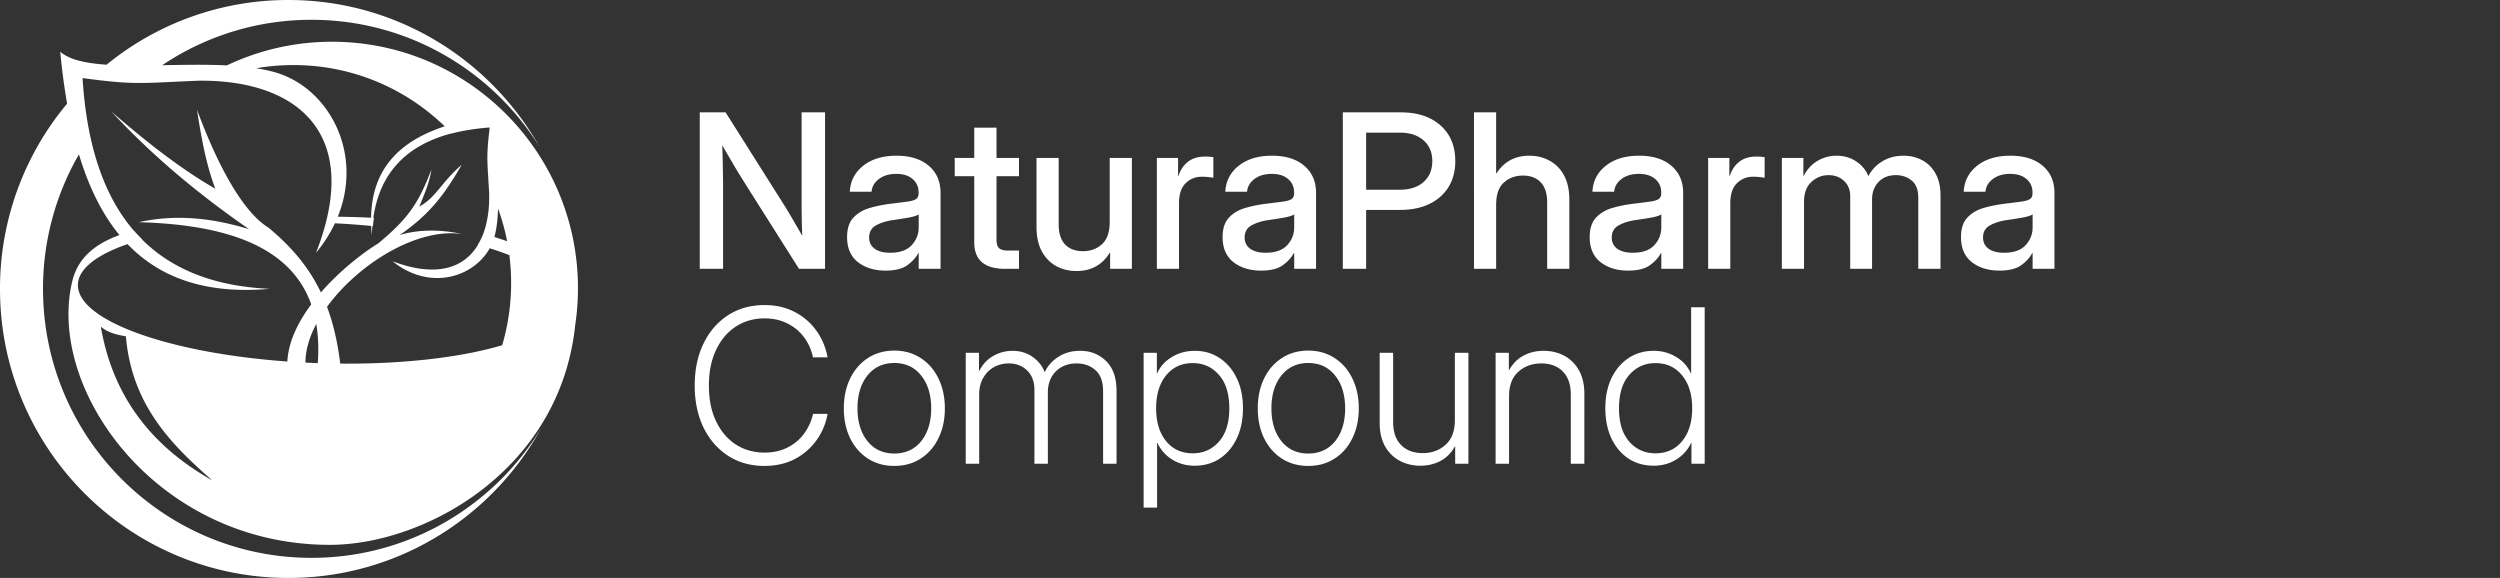
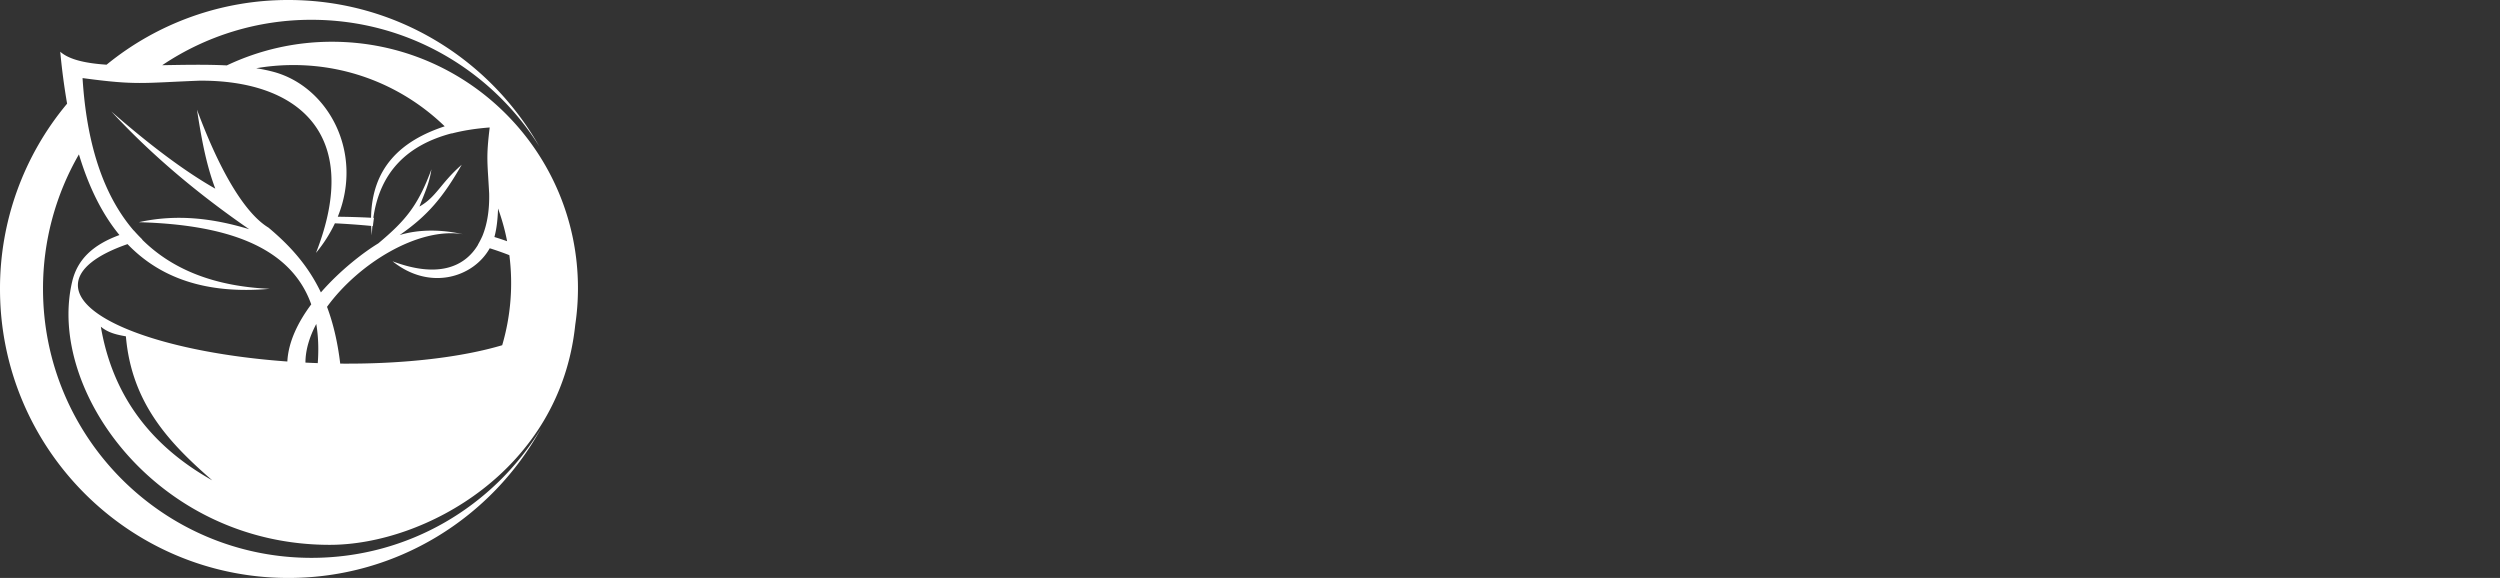
<svg xmlns="http://www.w3.org/2000/svg" width="372" height="86" fill="none">
  <rect width="100%" height="100%" fill="#333333" stroke="none" />
  <path fill="#fff" fill-rule="evenodd" d="M42.914 0c16 0 29.952 8.773 37.331 21.78C73.186 10.47 60.647 2.946 46.352 2.946a39.7 39.7 0 0 0-22.214 6.757c3.194-.056 6.512-.127 9.612.03a36.4 36.4 0 0 1 15.659-3.52C69.618 6.214 86 22.63 86 42.879c0 1.85-.138 3.667-.402 5.443-2.252 21.71-22.446 32.75-36.519 32.751-25.762 0-42.165-23.08-38.335-39.186.778-3.272 3.065-5.46 7.03-6.913-2.652-3.222-4.607-7.29-6.03-12.002a39.9 39.9 0 0 0-5.343 20.005c0 22.109 17.887 40.03 39.95 40.03 14.464 0 27.13-7.7 34.143-19.232C73.183 77.024 59.095 86 42.914 86 19.214 86 0 66.748 0 43a42.87 42.87 0 0 1 9.985-27.575 99 99 0 0 1-1.02-7.727c1.361 1.201 3.833 1.722 6.892 1.929A42.68 42.68 0 0 1 42.914 0m19.5 30.734c.79-2.096 1.435-3.308 1.784-5.536-1.996 5.382-3.81 7.59-7.91 11.018-2.156 1.306-5.642 3.968-8.539 7.295-1.927-4.038-4.61-6.969-7.8-9.643-3.316-2.008-7.055-7.883-10.64-17.553.626 4.005 1.306 7.994 2.727 11.76C27.454 25.48 22.25 21.55 16.56 16.58c6.013 6.502 12.918 12.288 20.512 17.523-5.235-1.578-10.634-2.315-16.422-1.04 12.743.354 22.542 3.446 25.663 12.227-1.956 2.626-3.403 5.554-3.555 8.502-17.752-1.272-31.35-6.15-31.163-11.473.082-2.343 2.823-4.412 7.382-5.995 4.782 4.973 11.58 7.502 21.166 6.652-8.332-.367-14.558-2.92-18.998-7.33l.039-.01q-.66-.641-1.266-1.334l-.019.004c-4.63-5.39-7.018-13.11-7.615-22.689 8.058 1.089 8.824.725 17.356.388 14.253-.13 24.468 7.536 17.38 25.626a21 21 0 0 0 2.813-4.402c1.84.09 3.643.221 5.4.388q.026.68.1 1.396.02-.707.08-1.38l.078.008q.065-.623.157-1.217l-.096-.005c.992-6.913 5.14-10.858 11.653-12.577l.02.02c1.708-.446 3.59-.74 5.642-.894-.547 4.552-.336 4.998-.079 9.831.054 2.356-.269 4.521-1.006 6.314q-.307.682-.668 1.303l.016.004c-2.08 3.467-6.182 4.927-12.717 2.46 5.548 4.456 12.038 2.391 14.46-1.94q1.556.492 2.921 1.03a32.8 32.8 0 0 1-1.067 13.399c-5.998 1.783-14.528 2.82-24.102 2.737-.393-3.274-1.062-6.045-1.964-8.449 4.694-6.46 13.592-11.894 20.21-10.81-3.222-.71-6.489-.75-9.403.128 4.227-2.913 6.51-5.713 9.235-10.461-3.168 2.767-3.738 4.776-6.289 6.22M45.45 53.955c0-1.853.59-3.814 1.61-5.748.298 1.752.38 3.689.223 5.826h-.007q-.918-.033-1.826-.078m28.66-22.928c-.05 1.5-.193 2.913-.512 4.123l-.034.117q.984.301 1.895.628a32 32 0 0 0-1.35-4.868M55.214 32.4c.116-7.383 4.366-11.436 10.958-13.604-5.827-5.643-13.76-9.115-22.502-9.115-1.892 0-3.745.162-5.547.474a24 24 0 0 1 2.704.572c8.06 2.258 13.3 11.983 9.435 21.522q2.547.028 4.952.151M15.003 48.61c1.141.949 2.431 1.201 3.73 1.438.859 10.069 6.59 15.974 12.848 21.426-8.977-5.047-14.792-12.432-16.578-22.865" clip-rule="evenodd" />
-   <path fill="#fff" d="M104.125 40V16.719h3.844l8.89 14.078q.407.656 1.11 1.86.703 1.202 1.406 2.437-.047-1.266-.078-2.563-.016-1.312-.016-1.953v-13.86h3.485V40h-3.875l-7.953-12.578q-.484-.766-1.407-2.281a627 627 0 0 1-2.062-3.516q.078 2.047.093 3.531.032 1.47.032 2.25V40zm27.641.266q-2.47 0-4.094-1.25-1.625-1.266-1.625-3.735 0-1.875.922-2.875.937-1.015 2.422-1.453 1.5-.437 3.171-.64 1.547-.188 2.454-.313.906-.124 1.281-.375.39-.25.391-.86v-.14q0-1.203-.876-1.969-.875-.78-2.453-.781-1.578 0-2.578.766-1 .75-1.093 1.89h-3.235q.11-2.36 1.985-3.86t4.968-1.5q3.047 0 4.797 1.5t1.75 4.017V40h-3.25v-2.344h-.062q-.516 1-1.641 1.813-1.11.797-3.234.797m.672-2.657q2.187 0 3.218-1.125 1.047-1.14 1.047-2.656v-1.937q-.328.265-1.484.484-1.156.203-2.469.39-1.359.204-2.391.766-1.03.563-1.031 1.813 0 1.062.828 1.672.844.593 2.282.593M151.625 23.5v2.719h-3.344v9.422q0 .921.375 1.28.375.36 1.36.36h1.609V40h-2.078q-4.578 0-4.578-3.937v-9.844h-2.907V23.5h2.907V19h3.312v4.5zm8.578 16.828q-1.688 0-3.047-.734-1.344-.75-2.14-2.203-.782-1.454-.782-3.61V23.5h3.297v9.875q0 1.984.953 3 .953 1 2.672 1 1.672 0 2.813-1.031 1.156-1.047 1.156-3.344v-9.5h3.297V40h-3.234v-2.484q-1.689 2.812-4.985 2.812M172.141 40V23.5h3.156v2.672h.062q.453-1.36 1.422-2.11.985-.765 2.563-.765.375 0 .687.031.313.032.516.047v3.078a5 5 0 0 0-.672-.094 8 8 0 0 0-1.063-.062q-1.39 0-2.39.969-.984.969-.984 2.984V40zm15.5.266q-2.47 0-4.094-1.25-1.625-1.266-1.625-3.735 0-1.875.922-2.875.937-1.015 2.422-1.453 1.5-.437 3.172-.64 1.546-.188 2.453-.313.906-.124 1.281-.375.39-.25.39-.86v-.14q0-1.203-.874-1.969-.876-.78-2.454-.781-1.578 0-2.578.766-1 .75-1.094 1.89h-3.234q.11-2.36 1.984-3.86 1.875-1.5 4.969-1.5 3.046 0 4.797 1.5t1.75 4.017V40h-3.25v-2.344h-.062q-.516 1-1.641 1.813-1.11.797-3.234.797m.671-2.657q2.189 0 3.219-1.125 1.047-1.14 1.047-2.656v-1.937q-.328.265-1.484.484-1.156.203-2.469.39-1.359.204-2.391.766-1.03.563-1.031 1.813 0 1.062.828 1.672.844.593 2.281.593m11.5 2.391V16.719h8.626q3.734 0 5.921 1.953t2.188 5.297q0 2.235-1.016 3.875-1.016 1.625-2.859 2.515-1.844.876-4.344.875h-5.047V40zm3.469-11.766h4.985q2.25 0 3.546-1.14 1.314-1.157 1.313-3.125 0-1.97-1.313-3.094-1.296-1.14-3.546-1.14h-4.985zm19.344 2.266V40h-3.297V16.719h3.297v9.156q1.703-2.703 4.922-2.703 1.703 0 3.047.75 1.36.735 2.14 2.187.782 1.454.782 3.61V40h-3.297v-9.875q0-1.985-.953-2.984-.953-1.016-2.657-1.016-1.688 0-2.843 1.047-1.141 1.031-1.141 3.328m19.641 9.766q-2.47 0-4.094-1.25-1.625-1.266-1.625-3.735 0-1.875.922-2.875.937-1.015 2.422-1.453 1.5-.437 3.171-.64 1.547-.188 2.454-.313.906-.124 1.281-.375.39-.25.391-.86v-.14q0-1.203-.876-1.969-.875-.78-2.453-.781-1.578 0-2.578.766-1 .75-1.093 1.89h-3.235q.11-2.36 1.985-3.86t4.968-1.5q3.047 0 4.797 1.5t1.75 4.017V40h-3.25v-2.344h-.062q-.516 1-1.641 1.813-1.11.797-3.234.797m.672-2.657q2.187 0 3.218-1.125 1.047-1.14 1.047-2.656v-1.937q-.328.265-1.484.484-1.156.203-2.469.39-1.359.204-2.391.766-1.03.563-1.031 1.813 0 1.062.828 1.672.844.593 2.282.593M254.172 40V23.5h3.156v2.672h.063q.453-1.36 1.421-2.11.985-.765 2.563-.765.375 0 .687.031.313.032.516.047v3.078a5 5 0 0 0-.672-.094 8 8 0 0 0-1.062-.062q-1.39 0-2.391.969-.984.969-.984 2.984V40zm10.969 0V23.5h3.203v2.766q.765-1.532 2.078-2.313a5.46 5.46 0 0 1 2.844-.781q1.687 0 2.953.86 1.281.858 1.797 2.187.672-1.344 2.031-2.188 1.375-.86 3.203-.86 1.531 0 2.781.673 1.25.672 1.985 2 .734 1.313.734 3.297V40h-3.312V29.422q0-1.765-.985-2.563-.984-.796-2.328-.797-1.656 0-2.609 1.032-.954 1.015-.954 2.593V40h-3.25V29.203q0-1.422-.921-2.281-.907-.86-2.313-.86-1.437 0-2.547 1.016-1.093 1.016-1.093 2.969V40zm32.375.266q-2.47 0-4.094-1.25-1.625-1.266-1.625-3.735 0-1.875.922-2.875.937-1.015 2.422-1.453 1.5-.437 3.171-.64 1.547-.188 2.454-.313.906-.124 1.281-.375.39-.25.391-.86v-.14q0-1.203-.876-1.969-.875-.78-2.453-.781-1.578 0-2.578.766-1 .75-1.093 1.89h-3.235q.11-2.36 1.985-3.86t4.968-1.5q3.047 0 4.797 1.5t1.75 4.017V40h-3.25v-2.344h-.062q-.516 1-1.641 1.813-1.11.797-3.234.797m.672-2.657q2.187 0 3.218-1.125 1.047-1.14 1.047-2.656v-1.937q-.328.265-1.484.484-1.156.203-2.469.39-1.359.204-2.391.766-1.03.563-1.031 1.813 0 1.062.828 1.672.844.593 2.282.593M113.766 69.33q-3.094 0-5.438-1.516-2.343-1.532-3.656-4.22-1.297-2.702-1.297-6.218 0-3.547 1.297-6.234 1.312-2.703 3.64-4.22 2.344-1.53 5.454-1.53 2.547 0 4.515 1.047a9 9 0 0 1 3.219 2.796 9.7 9.7 0 0 1 1.641 3.938h-2.172a7.4 7.4 0 0 0-1.313-2.969 6.8 6.8 0 0 0-2.468-2.062q-1.485-.765-3.422-.766-2.422 0-4.297 1.234-1.86 1.22-2.922 3.47-1.062 2.233-1.063 5.296t1.063 5.297q1.062 2.234 2.922 3.453 1.875 1.22 4.297 1.219 1.921 0 3.406-.75 1.5-.75 2.469-2.063a7.9 7.9 0 0 0 1.343-2.953h2.157A9.4 9.4 0 0 1 121.5 65.5a9.2 9.2 0 0 1-3.219 2.797q-1.968 1.03-4.515 1.031m19.312 0q-2.234 0-3.937-1.095-1.688-1.094-2.641-3.03-.938-1.939-.938-4.438 0-2.5.938-4.438.953-1.953 2.641-3.047 1.703-1.11 3.937-1.11T137 53.28q1.703 1.094 2.641 3.047.953 1.938.953 4.438t-.953 4.437q-.938 1.938-2.641 3.031-1.687 1.094-3.922 1.094m0-1.845q2.516 0 4-1.843 1.485-1.86 1.484-4.875 0-3.016-1.484-4.875-1.484-1.875-4-1.875-2.5 0-4 1.859-1.484 1.86-1.484 4.89 0 3.016 1.484 4.876 1.485 1.843 4 1.843M143.703 69V52.5h1.969v2.781q.734-1.515 2.094-2.297a5.7 5.7 0 0 1 2.89-.78q1.719 0 3 .905 1.281.907 1.797 2.282.64-1.39 2.016-2.282 1.39-.906 3.25-.906 2.327 0 3.875 1.531 1.547 1.515 1.547 4.47V69h-2V58.203q0-2.125-1.141-3.125-1.14-1-2.781-1-1.922 0-3.11 1.188-1.187 1.186-1.187 3.156V69h-2V58.016q0-1.829-1.078-2.875-1.063-1.063-2.75-1.063-1.188 0-2.188.547-.984.547-1.594 1.594-.609 1.03-.609 2.484V69zm26.469 6.531V52.5h1.969v3.11h.015q.688-1.578 2.219-2.485 1.531-.922 3.391-.922 2.109 0 3.718 1.078 1.626 1.078 2.547 3t.922 4.469q0 2.547-.922 4.484-.906 1.923-2.531 3-1.61 1.063-3.734 1.063-1.86 0-3.328-.906-1.47-.907-2.235-2.516h-.031v9.656zm7.312-8.078q2.36 0 3.891-1.734 1.547-1.75 1.547-4.969t-1.547-4.969q-1.532-1.75-3.891-1.75-2.484 0-3.968 1.828-1.485 1.83-1.485 4.891 0 3.063 1.485 4.89 1.484 1.813 3.968 1.813m17.188 1.875q-2.235 0-3.938-1.094-1.688-1.094-2.64-3.03-.938-1.939-.938-4.438 0-2.5.938-4.438.952-1.953 2.64-3.047 1.703-1.11 3.938-1.11 2.234 0 3.922 1.11 1.702 1.094 2.64 3.047.954 1.938.954 4.438t-.954 4.437q-.938 1.938-2.64 3.031-1.688 1.094-3.922 1.094m0-1.844q2.515 0 4-1.843 1.484-1.86 1.484-4.875 0-3.016-1.484-4.875-1.485-1.875-4-1.875-2.5 0-4 1.859-1.485 1.86-1.484 4.89 0 3.016 1.484 4.876 1.484 1.843 4 1.843m16.687 1.813q-1.703 0-3.078-.734-1.375-.735-2.187-2.157-.798-1.438-.797-3.484V52.5h2v10.297q0 2.219 1.187 3.422t3.219 1.203q2.016 0 3.391-1.234 1.39-1.234 1.39-3.672V52.5h2.016V69h-1.969v-2.64q-.828 1.5-2.172 2.218-1.343.72-3 .719m13.188-10.313V69h-2V52.5h1.969v2.64q.828-1.5 2.172-2.218 1.343-.72 2.984-.719 1.719 0 3.094.734 1.374.735 2.172 2.157.812 1.422.812 3.484V69h-2.016V58.703q0-2.219-1.187-3.422-1.172-1.203-3.203-1.203-2.016 0-3.406 1.234-1.392 1.234-1.391 3.672m21.515 10.313q-2.124 0-3.75-1.063-1.608-1.077-2.531-3-.906-1.937-.906-4.484t.906-4.469q.923-1.922 2.547-3t3.734-1.078q1.86 0 3.36.922 1.515.906 2.203 2.484h.016v-9.89h2.015V69h-1.968v-3.125h-.032a5.8 5.8 0 0 1-2.25 2.516q-1.484.906-3.344.906m.266-1.844q2.484 0 3.969-1.812 1.5-1.83 1.5-4.891 0-3.063-1.5-4.89-1.485-1.83-3.969-1.829-2.343 0-3.89 1.75-1.532 1.75-1.532 4.969t1.532 4.969q1.547 1.734 3.89 1.734" />
</svg>